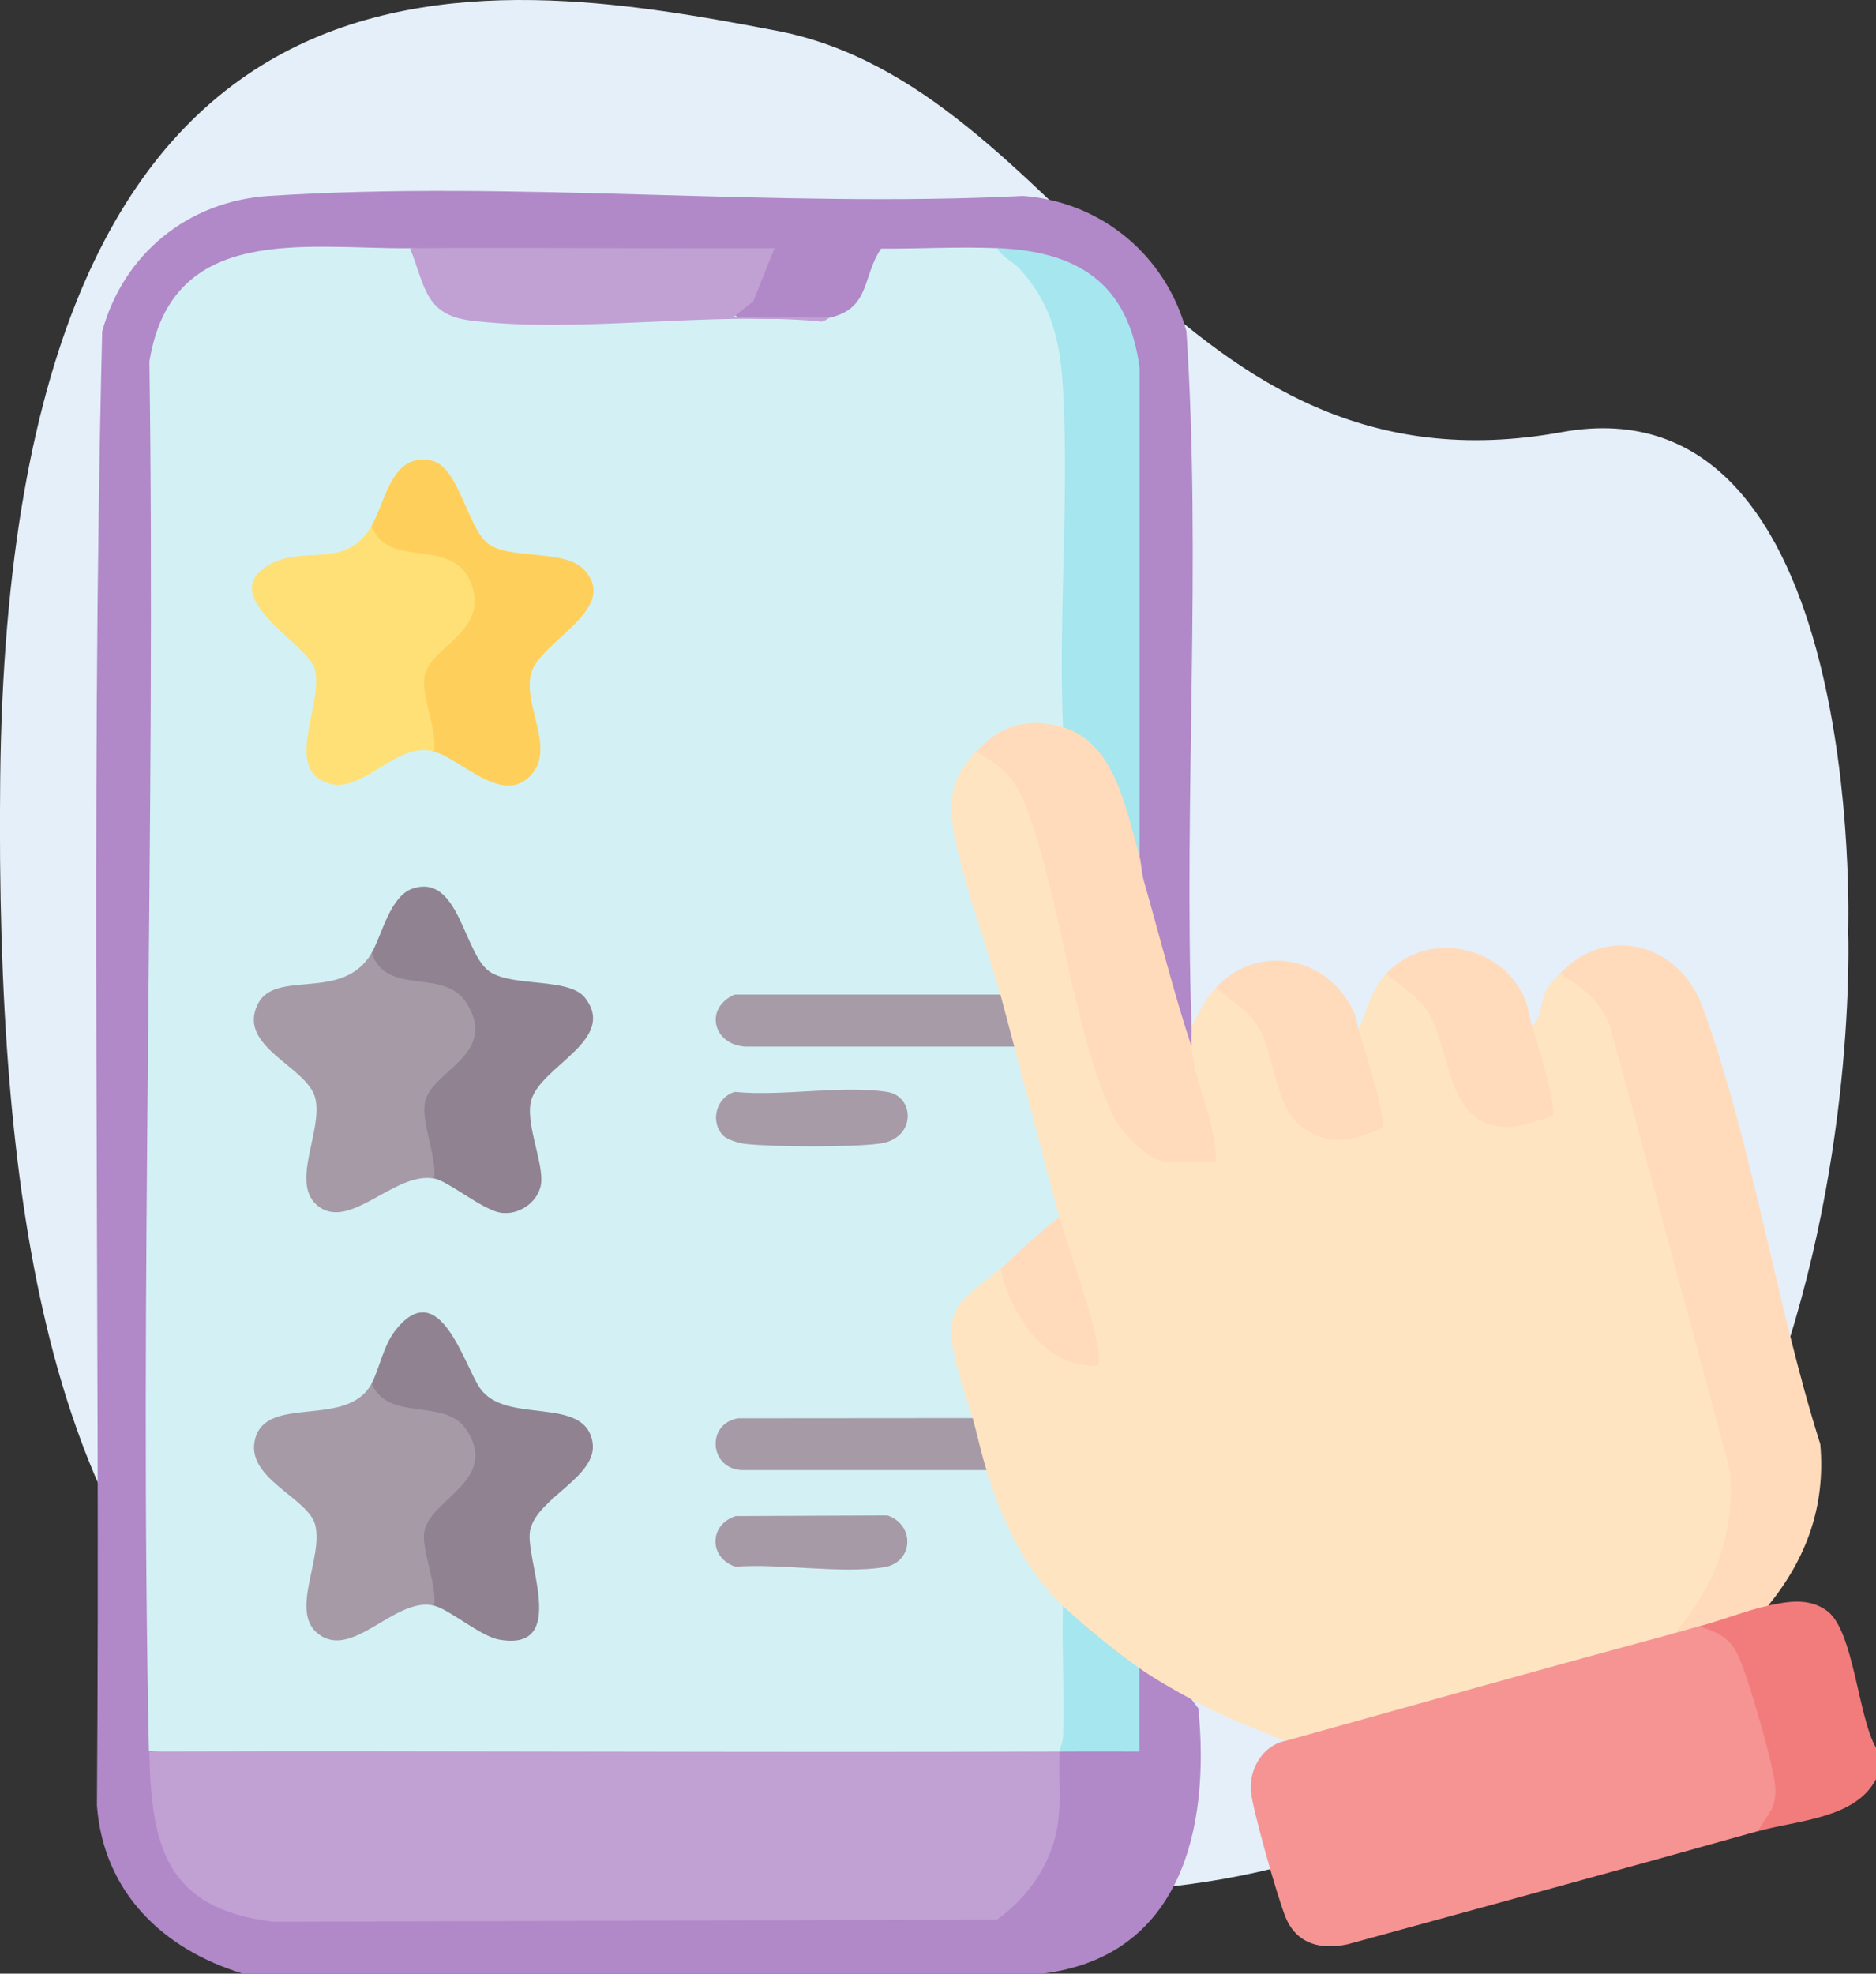
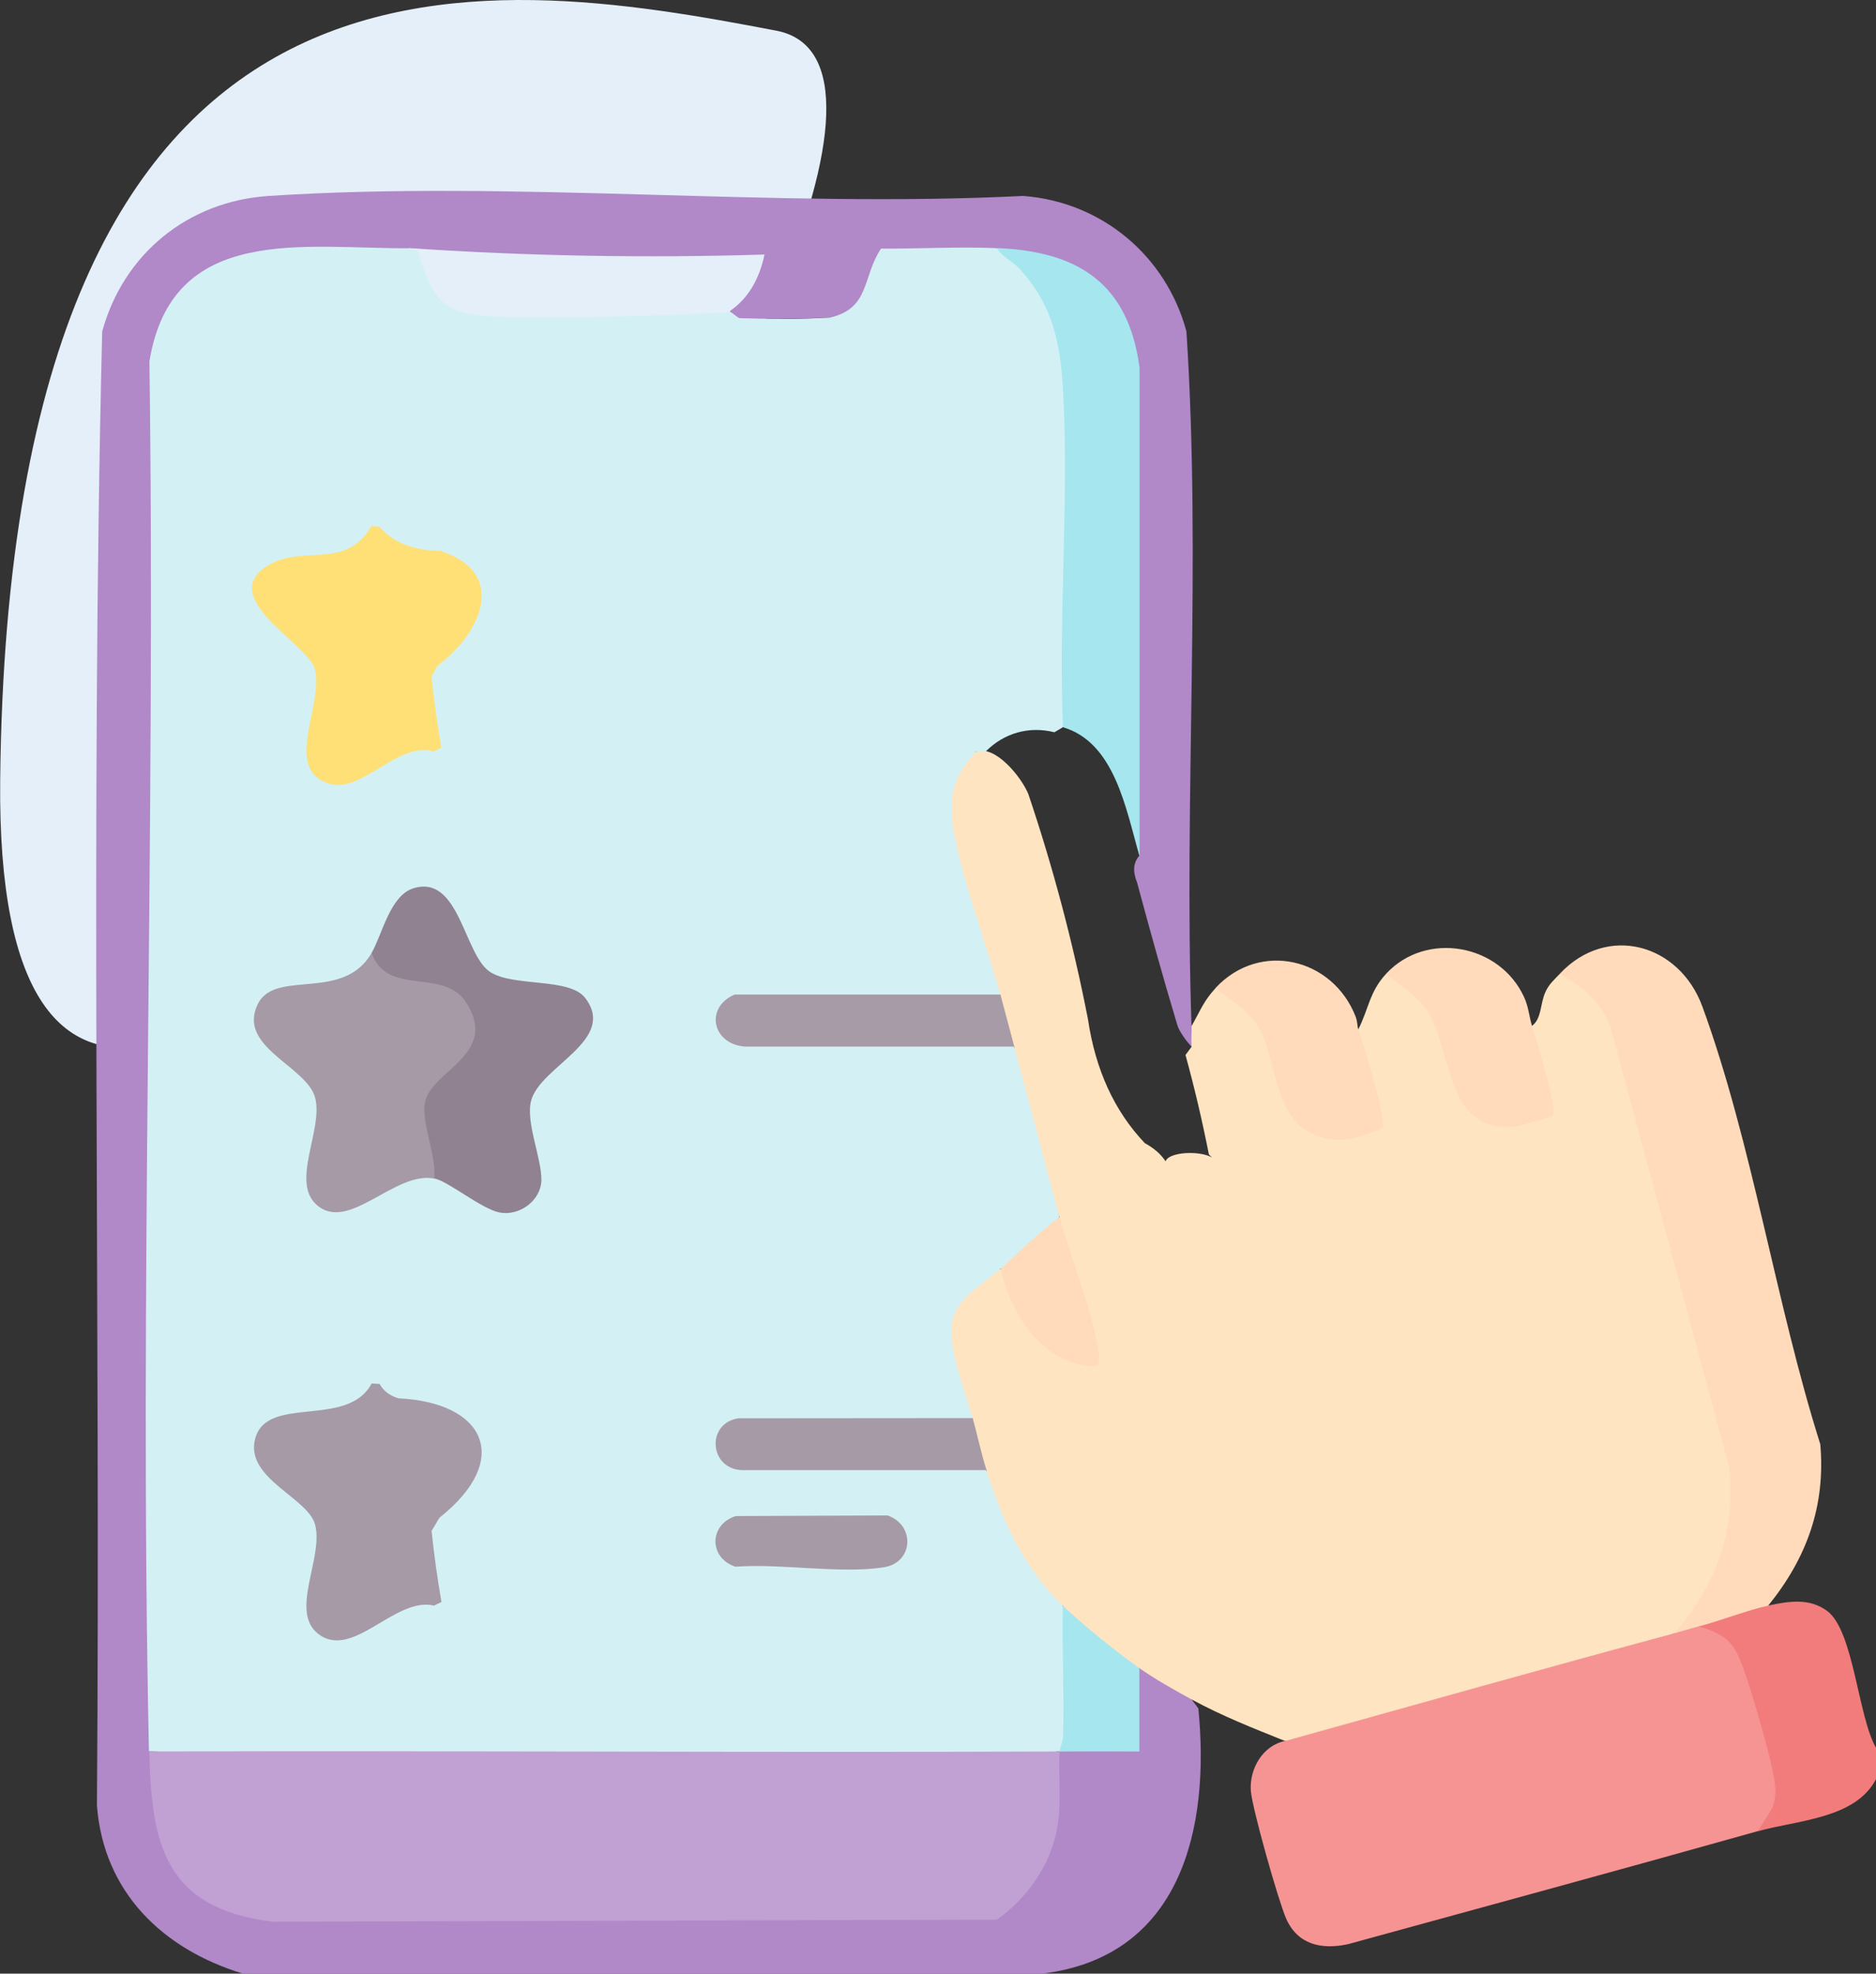
<svg xmlns="http://www.w3.org/2000/svg" id="Layer_2" data-name="Layer 2" viewBox="0 0 203.03 213.55">
  <rect x="0" y="0" width="203.03" height="213.55" fill="#333333" stroke="none" />
  <defs>
    <style>
      .cls-1 {
        fill: #fee077;
      }

      .cls-2 {
        fill: #a6e6ef;
      }

      .cls-3 {
        fill: #fee4c1;
      }

      .cls-4 {
        fill: #a69aa6;
      }

      .cls-5 {
        fill: #a5e6ef;
      }

      .cls-6 {
        fill: #c1a0d4;
      }

      .cls-7 {
        fill: #d3f1f5;
      }

      .cls-8 {
        fill: #b188c8;
      }

      .cls-9 {
        fill: #ffdbbb;
      }

      .cls-10 {
        fill: #e4eff9;
      }

      .cls-11 {
        fill: #f27c7c;
      }

      .cls-12 {
        fill: #fed05b;
      }

      .cls-13 {
        fill: #a69ba7;
      }

      .cls-14 {
        fill: #908290;
      }

      .cls-15 {
        fill: #f69494;
      }
    </style>
  </defs>
  <g id="Layer_1-2" data-name="Layer 1">
-     <path class="cls-10" d="M.02,84.37C1.02-11.13,52.51-2.71,84.02,3.32c31.51,6.02,42.91,51.09,85,43.44,33-6,31,54,31,54,0,0,4.1,104-85,104S-.98,179.87.02,84.37Z" />
+     <path class="cls-10" d="M.02,84.37C1.02-11.13,52.51-2.71,84.02,3.32S-.98,179.87.02,84.37Z" />
    <g>
      <path class="cls-8" d="M128.95,111c1.09.39,1.04,1.84,0,2.25-.32-.36-.63-.72-.89-1.12s-.51-.78-.64-1.2c-1.54-5.12-2.97-10.28-4.36-15.44-.49-1.2-.41-2.16.24-2.9l-.75-5.42.02-47.31c-.64-7.26-5.7-11.74-12.87-12.14l-1.81-.87-1.93.7c-3.72.01-7.12.05-10.21.12-.55,1.58-1.73,4.56-2.69,5.77-.63.8-2.54,2.07-3.22.92-1.24.08-10.67.36-10.83-.16-.06-.17-.03-.37.02-.57,1.89-1.31,3.13-3.34,3.71-6.09-12.83.4-25.63.17-38.39-.69l-.74.75-9.17-.16c-7.3-.68-17.46,2.98-17.49,11.71-.16,47.25-.21,94.51-.2,141.76,0,2.88-.28,5.74-.6,8.6l.77.86c.24,10.03,2.11,15.09,12.62,16.81l78.09-.16c5.71-4.15,6.8-10.22,6.25-16.8l.78-.72c2.57-.8,5.23-.81,7.9-.77v-7.71s.75-.53.75-.53c1.71-.2,5.06,1.76,5.64,3.38l.74.98c1.29,12.96-1.84,26.86-16.9,28.7H26.3c-8.67-2.63-15.1-8.81-15.81-18.2.4-53.14-.73-106.43.57-159.49,2.32-8.42,9.3-14.09,18.04-14.66,26.53-1.73,54.91,1.34,81.63,0,8.52.64,15.47,6.49,17.67,14.65,1.63,24.9-.28,50.17.55,75.14Z" />
      <path class="cls-11" d="M203.03,189.13v3.38c-2.24,4.28-8.45,4.42-12.78,5.63-.56-.58-.27-1.5.85-2.76,1.02-2.63-2.76-15.76-5.03-17.66-1.2-.4-1.94-.98-2.21-1.75.24-1.1,5.91-2.92,6.65-2.82.36.05.64.3.87.57,2.19-.47,4.45-.84,6.37.59,2.88,2.14,3.34,11.51,5.29,14.81Z" />
      <path class="cls-3" d="M105.64,81.32c2.06-.74,4.91,2.75,5.66,4.62,2.67,7.92,4.82,16.03,6.44,24.31.81,5.5,2.87,9.98,6.16,13.44,1,.55,1.75,1.2,2.24,1.96.48-1.22,4.86-1.17,5.45,0l-.76-.74c-.71-3.61-1.55-7.2-2.53-10.76l.66-.89c-.06-.74.02-1.51,0-2.25.96-1.66,1.28-2.69,2.63-4.13,1.04-.52,2.8,1.11,3.62,1.93,1.11,1.12,1.98,2.2,2.44,3.73,1.33,6.27,3.62,12.78,11.26,8.91-.6-3.17-1.42-6.28-2.46-9.35l.55-.72c1.13-2.21,1.2-4.06,3.01-6.01l.92-.21c4.43,2.53,5.64,6.49,6.79,11.09,2.03,5.26,4.27,5.85,9.64,3.94-.48-2.87-1.19-5.69-2.12-8.47l.56-.72c1.06-.79.87-2.36,1.44-3.63.4-.9.95-1.34,1.57-2,2.56-.49,5.17,3.11,6.15,5.38l12.97,48.07c.57,6.31-1.22,14.29-6.71,17.92-13.7,4.91-27.82,8.89-42.11,11.65-3.46-1.38-6.87-2.73-10.15-4.51-1.79-.97-4-2.22-5.64-3.38l-.9.28c-2.39-1.39-6.38-4.57-7.38-7.04-.27,0-.53,0-.78-.07-1.36-.32-3.85-4.43-4.67-5.87-1.37-2.41-3.36-6.09-2.82-8.71-1.5-.76-2.32-4.19-1.5-5.63l-.87-.29c-1.34-2.79-2.96-9.11-1.45-11.92.71-1.33,3.9-4.47,5.32-3.94l.87.39c1.19,4.3,4.15,9.13,9.07,9.33-.97-4.8-2.31-9.52-4-14.17l.45-1.18c-2.72-5.76-4.35-12.06-4.89-18.41-1.41-1.66-1.9-3.49-1.5-5.63l-.9-.42c-1.73-4.75-5.76-16.63-5.03-21.26.25-1.6,1.47-4.88,3.29-4.61Z" />
      <path class="cls-9" d="M191.37,173.73c-2.24.48-5.13,1.62-7.52,2.25-.56,1.22-1.51,1.5-2.63.75,4.39-5.09,6.66-10.98,5.97-17.8l-12.93-47.93c-1.14-2.79-2.96-4.15-5.45-5.64,5.12-5.45,12.94-3.24,15.43,3.55,5.38,14.71,7.98,32.27,12.76,47.35.59,6.68-1.48,12.35-5.63,17.46Z" />
      <path class="cls-9" d="M147,111.37c.59,1.72,2.95,9.41,2.65,10.65-2.88,1.31-5.6,2.02-8.42.19-3.37-2.19-3.12-7.82-5.06-11.1-1.11-1.87-3.03-2.86-4.59-4.24,4.78-5.1,12.65-3.22,15.13,3.12.21.54.17,1.03.29,1.38Z" />
      <path class="cls-9" d="M165.8,111c.42,1.33,2.8,9.05,2.22,9.73-.13.16-3.57,1.1-3.95,1.14-7.83.85-6.82-8.3-9.61-12.5-1.17-1.75-2.94-2.67-4.45-4.01,4.36-4.69,12.32-3.21,14.94,2.54.49,1.07.54,2.11.85,3.09Z" />
      <path class="cls-7" d="M44.35,26.85l.83.24c1.9,6.2,3.08,7.06,9.97,7.21,7.98.08,15.96-.09,23.94-.54l.9.67c3.35.13,6.63.11,9.86-.07,4.34-1.03,3.44-4.37,5.5-7.46,4.17.02,8.38-.22,12.54-.05,6.85,2.74,7.96,11.46,8.02,18.1.1,10.37.02,20.79-.21,31.16-.02.9-.35,1.76-.67,2.58l-.92.54c-2.75-.69-5.45.08-7.44,2.09h-1.05c-1.89,2.06-2.84,3.93-2.63,6.94.31,4.61,3.91,14.32,5.26,19.35l-.35.75-28.25-.02c-2.44,1.3-1.61,3.94,1,4.16h28.64s.46.74.46.74c1.66,6.12,3.23,12.28,4.89,18.41-1.09,2.28-3.94,4.97-6.39,5.63-1.77,1.62-4.81,3.15-5.24,5.85s1.45,7.46,2.23,10.31l-.35.75-24.94.02c-2.59.5-2.25,3.96.31,4.13h26.02s.46.74.46.74c1.81,5.55,4.01,10.52,8.27,14.65.33.63.68,1.29.72,2.02.23,3.84.3,8.53.03,12.33-.06.86-.2,1.37-1.13,1.43-5.04.43-10.09.7-15.15.79-27.76.49-55.63.08-83.36-.79-1.07-50.08.76-100.3.05-150.4,2.44-14.99,16.76-12.18,28.15-12.25Z" />
      <path class="cls-6" d="M114.67,189.51c-.19,4.49.62,7.61-1.43,11.9-1.2,2.51-3.1,4.71-5.35,6.3l-78.4.22c-11.63-1.45-13.12-8.3-13.33-18.42,32.83-.1,65.68.13,98.51,0Z" />
-       <path class="cls-9" d="M115.04,78.69c1.21-1.13,3.17.76,4.12,1.78,3.03,3.24,3.72,7.91,4.15,12.12.21.72.22,1.79.48,2.71,1.71,5.98,3.22,12.04,5.16,17.95.34,4.22,2.72,8.24,2.63,12.4h-5.45c-1.84,0-4.86-3.24-5.64-4.88-4.38-9.27-5.64-23.44-9.42-33.42-1.19-3.14-2.57-4.37-5.44-6.03,2.6-2.83,5.61-3.74,9.4-2.63Z" />
      <path class="cls-5" d="M123.31,92.59c-1.44-4.95-2.64-12.25-8.27-13.9-.5-11.93.66-24.39.02-36.27-.28-5.22-1.09-9.36-4.71-13.33-.8-.87-1.87-1.23-2.45-2.25,8.74.35,14.22,3.78,15.43,12.95v52.79Z" />
-       <path class="cls-6" d="M44.35,26.85c13.15-.09,26.33.06,39.48,0l-2.31,5.76-2.2,1.74h10.53c-.25.06-.74.61-1.27.41-11.87-1.06-26.01,1.34-37.6-.07-5.08-.62-4.97-3.85-6.62-7.85Z" />
      <path class="cls-2" d="M123.31,180.49v9.02c-2.88,0-5.77-.01-8.65,0,.01-.31.37-.95.39-1.66.15-4.69-.14-9.42-.02-14.11,2.03,1.97,5.94,5.11,8.27,6.76Z" />
      <path class="cls-15" d="M183.85,175.98c3.42.98,3.99,2.12,5.07,5.26.83,2.42,3.1,9.99,3.21,12.22.04.79-.05,1.53-.37,2.25l-1.52,2.42c-14.76,4.15-29.56,8.17-44.35,12.23-2.86.62-5.44.06-6.69-2.75-.83-1.86-3.7-11.99-3.83-13.85-.17-2.38,1.31-4.93,3.74-5.39,14.02-3.9,28.05-7.87,42.11-11.65.88-.24,1.75-.52,2.63-.75Z" />
      <path class="cls-13" d="M108.27,107.61c.5,1.87,1,3.76,1.5,5.63h-29.15c-3.54-.26-4.38-4.23-1.11-5.63h28.75Z" />
      <path class="cls-4" d="M105.27,153.44c.5,1.8.94,3.91,1.5,5.63h-26.52c-3.52-.19-3.82-5.07-.35-5.61l25.36-.02Z" />
      <path class="cls-9" d="M114.67,131.66c1.21,4.45,3.48,10.01,4.2,14.44.1.63.2,1.07-.09,1.69-5.74.21-9.35-5.54-10.5-10.49,2.1-1.92,4.12-3.92,6.39-5.63Z" />
      <path class="cls-4" d="M46.98,127.52c-4.31-.83-9.31,5.97-12.76,2.8-2.74-2.52.77-8.11-.11-11.53s-8.51-5.5-6.21-10.15c1.9-3.84,9.22-.17,12.32-5.53l.86.13c1.45,1.74,3.66,2.6,6.63,2.58,4.19.97,6.04,6.13,2.75,9.3-4.26,3.21-4.34,5.21-2.85,10.07.42,1.32.21,2.1-.63,2.33Z" />
      <path class="cls-1" d="M46.98,81.32c-3.83-1.18-7.71,4.44-11.2,3.51-5.39-1.43-.58-8.8-1.75-12.55-.83-2.66-10.87-7.8-4.86-11.2,3.78-2.14,8.26.62,11.04-4.18l.86.1c1.48,1.7,3.67,2.57,6.58,2.6,7.46,2.41,4.35,8.99-.32,12.44l-.63,1.17c.26,2.55.61,5.1,1.06,7.66l-.79.45Z" />
      <path class="cls-4" d="M46.98,173.73c-4.24-1.03-8.86,6.02-12.6,3.01-3.02-2.43.64-8.22-.27-11.75-.77-2.96-7.61-5.01-6.5-9.3,1.25-4.84,10-1.07,12.61-6l.86.05c.43.8,1.2,1.31,2.05,1.56,9.4.44,12.34,6.65,4.43,12.92l-.85,1.42c.26,2.55.62,5.12,1.07,7.69l-.79.39Z" />
-       <path class="cls-14" d="M46.98,173.73c.35-2.27-1.39-5.96-1.06-7.98.56-3.55,8.21-5.56,4.54-11.08-2.33-3.49-8.44-.73-10.24-4.98.86-1.63,1.25-4.09,2.63-5.82,4.72-5.89,7.34,3.77,9.09,6.32,2.78,4.05,11.37.73,12.19,5.88.6,3.72-5.99,5.96-6.75,9.49-.66,3.05,4.28,13.19-3.35,11.85-2.03-.36-5.39-3.27-7.04-3.67Z" />
-       <path class="cls-12" d="M46.98,81.32c.31-2.39-1.32-5.78-1.06-7.98.39-3.34,7.02-4.85,5.09-10.14s-8.98-1.43-10.8-6.3c1.53-2.65,2.18-8.02,6.5-7.06,3.03.67,3.9,7.57,6.3,9.12s8.12.5,10.15,2.63c4.08,4.29-4.69,7.71-5.68,11.28-.92,3.33,2.62,8.01.06,10.92-3.05,3.47-7.35-1.48-10.55-2.46Z" />
      <path class="cls-14" d="M46.98,127.52c.32-2.43-1.44-6.04-.98-8.28.7-3.41,8.06-5.16,4.45-10.77-2.45-3.81-8.57-.59-10.23-5.37,1.14-1.97,1.99-6.19,4.5-6.98,5-1.57,5.47,7.15,8.3,9.03,2.54,1.68,8.6.58,10.32,2.84,3.47,4.56-4.82,7.35-5.85,11.07-.64,2.31,1.15,6.29,1.1,8.65-.05,2.21-2.4,3.91-4.54,3.48-1.96-.39-5.54-3.39-7.05-3.68Z" />
      <path class="cls-4" d="M79.59,164.04l16.46-.07c3.01,1.03,2.83,5.1-.39,5.61-4.68.74-11.19-.44-16.07-.06-2.88-.95-2.88-4.53,0-5.47Z" />
-       <path class="cls-13" d="M78.3,122.91c-1.49-1.49-.83-4.16,1.22-4.77,5.06.52,11.65-.75,16.51.01,2.98.47,3.15,5.02-.76,5.58-2.95.42-11.61.38-14.64.04-.62-.07-1.92-.45-2.33-.87Z" />
    </g>
  </g>
</svg>